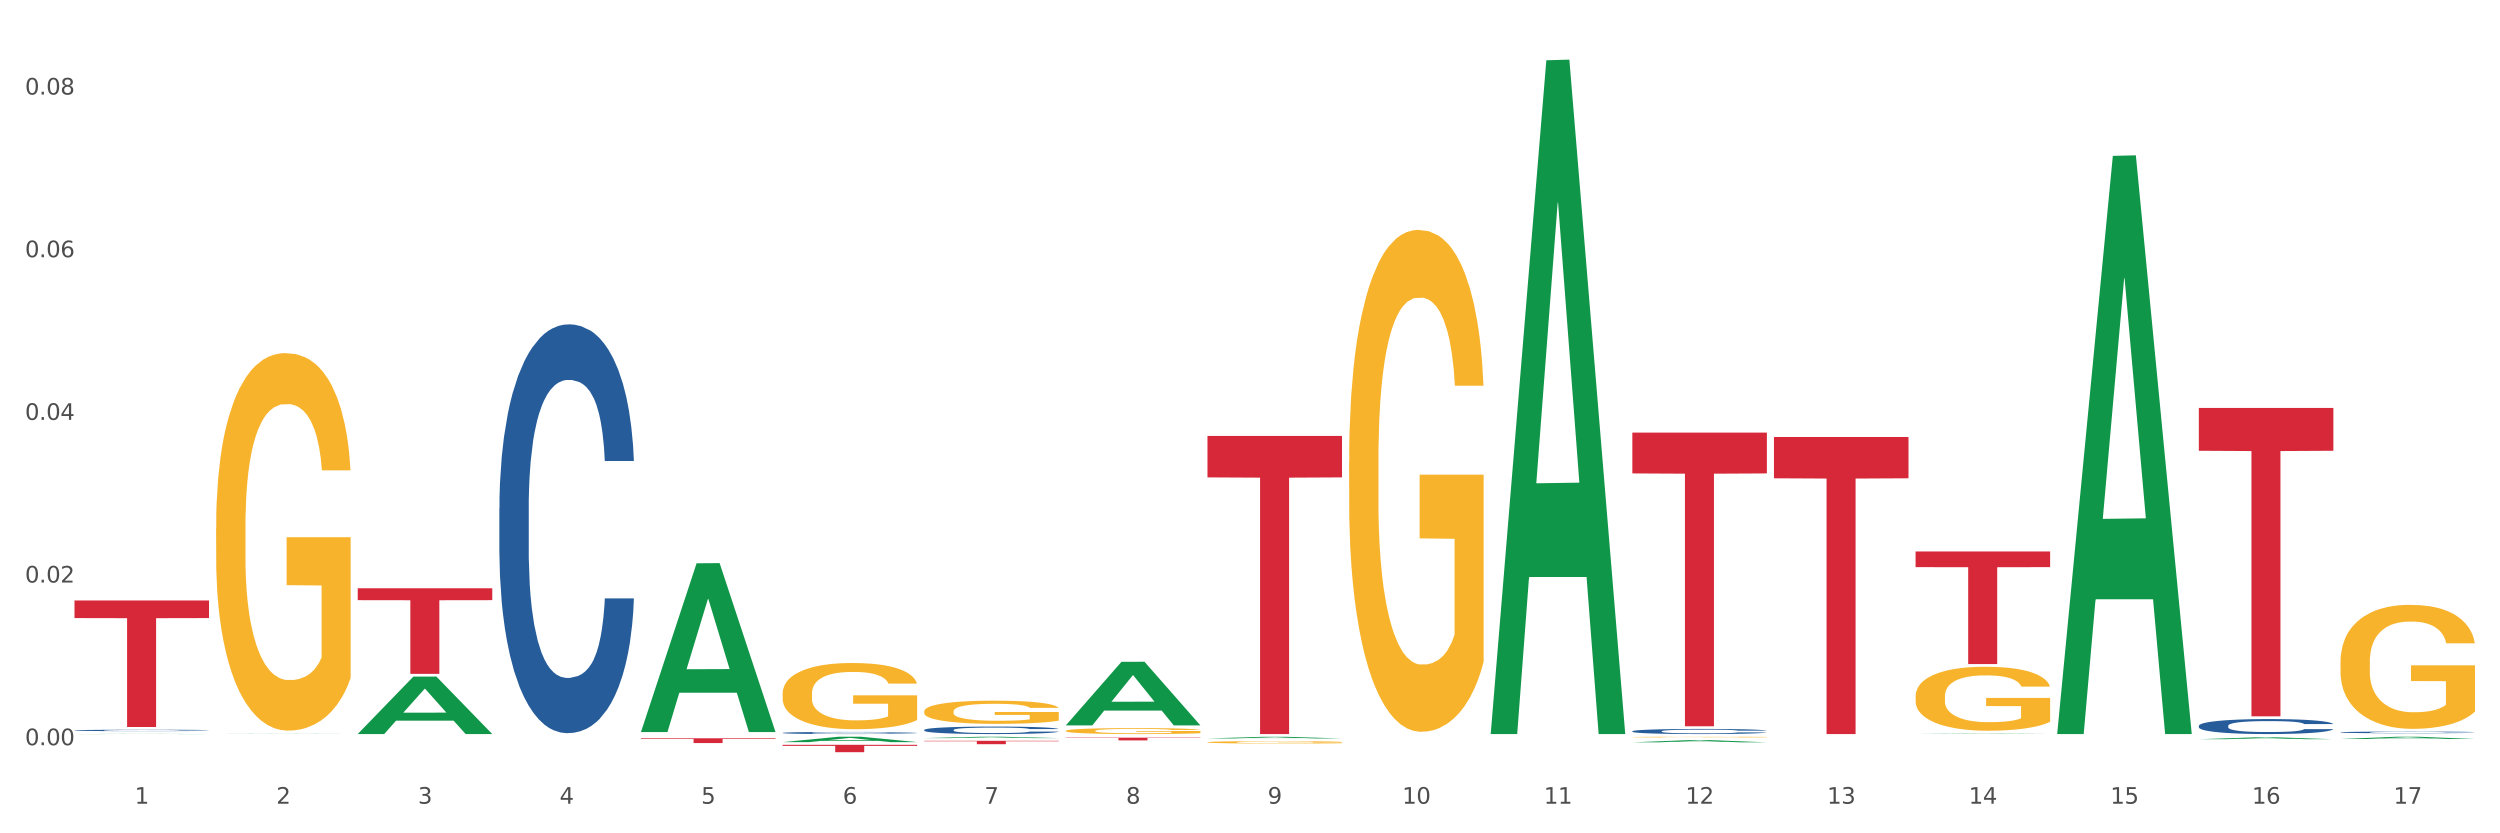
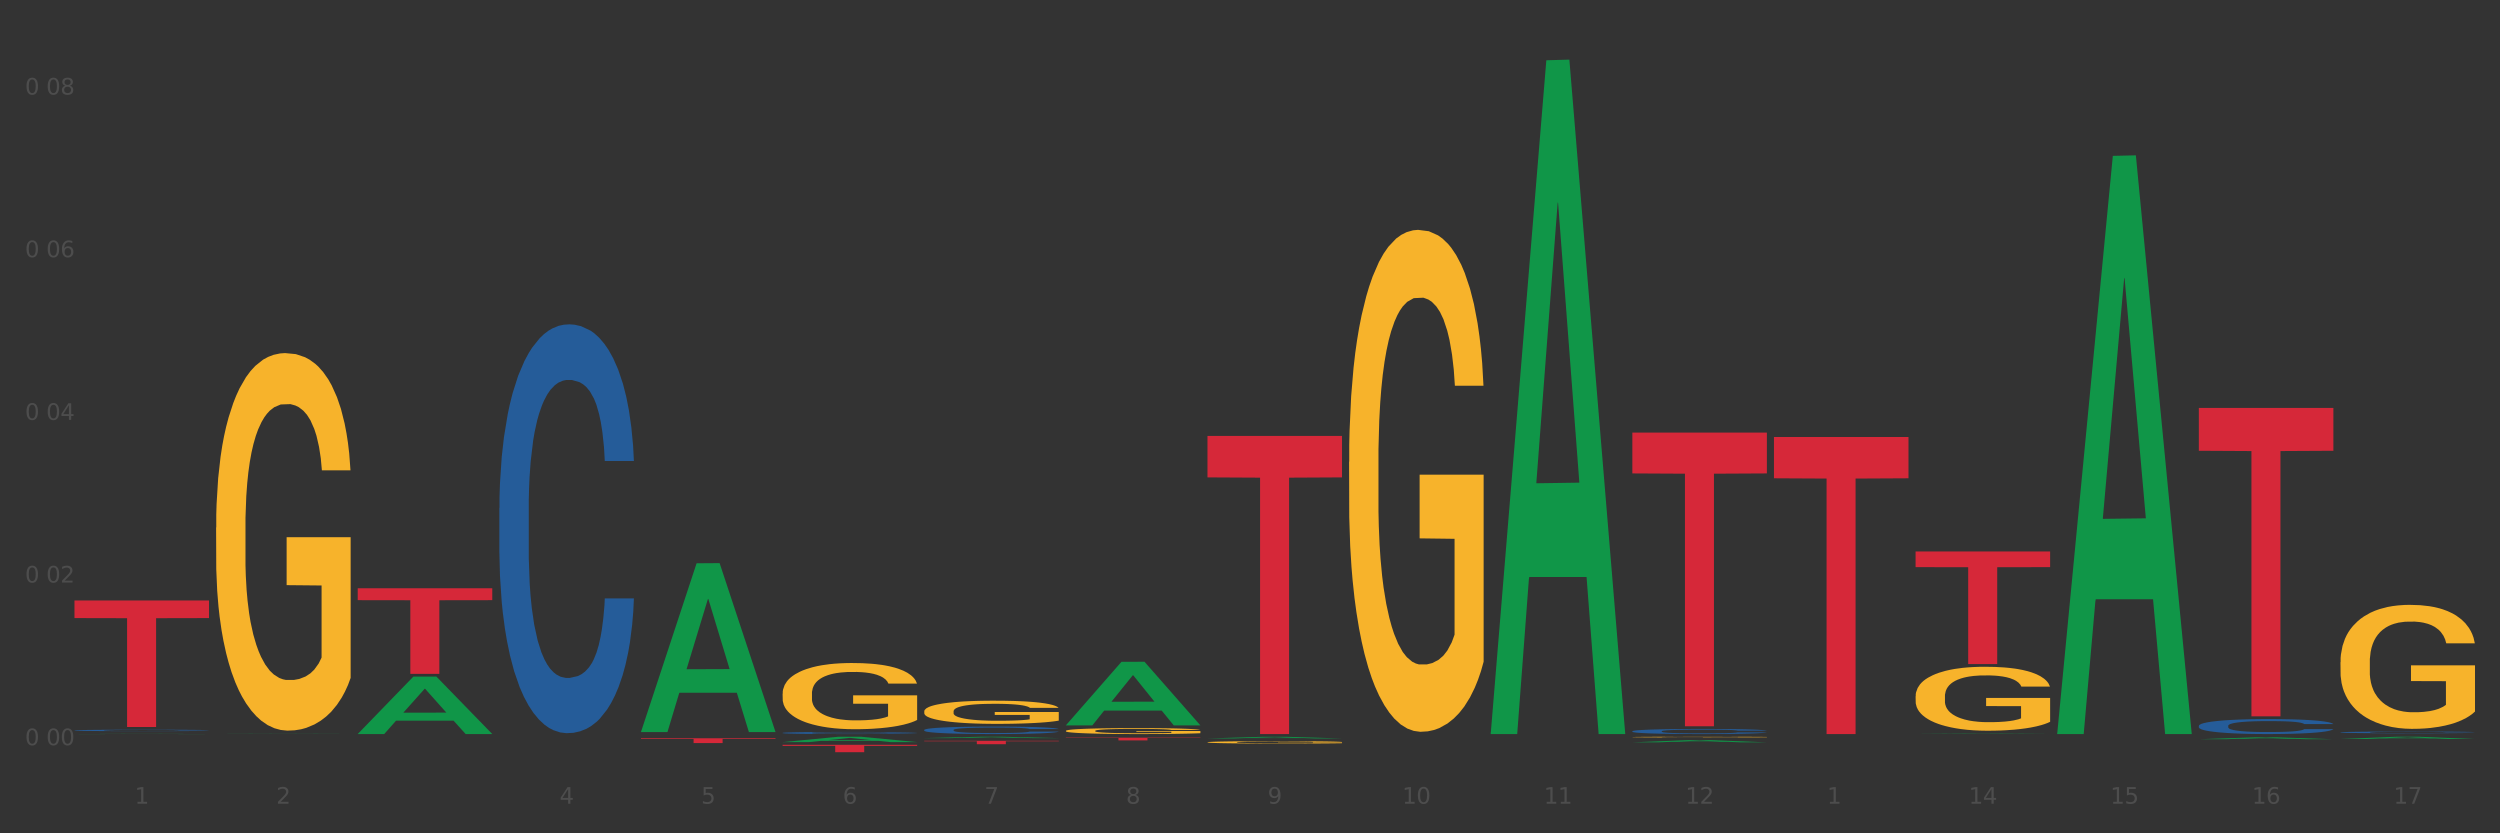
<svg xmlns="http://www.w3.org/2000/svg" xmlns:xlink="http://www.w3.org/1999/xlink" width="1080pt" height="360pt" viewBox="0 0 1080 360" version="1.1">
  <rect x="0" y="0" width="1080" height="360" fill="#333333" stroke="none" />
  <defs>
    <style type="text/css">*{stroke-linejoin: round; stroke-linecap: butt}</style>
  </defs>
  <g id="figure_1">
    <g id="patch_1">
-       <path d="M 0 360  L 1080 360  L 1080 0  L 0 0  z " style="fill: #ffffff; stroke: #ffffff; stroke-linejoin: miter" />
-     </g>
+       </g>
    <g id="axes_1">
      <g id="matplotlib.axis_1">
        <g id="xtick_1">
          <g id="text_1">
            <g style="fill: #4d4d4d" transform="translate(58.182 347.204) scale(0.096 -0.096)">
              <defs>
                <path id="DejaVuSans-31" d="M 794 531  L 1825 531  L 1825 4091  L 703 3866  L 703 4441  L 1819 4666  L 2450 4666  L 2450 531  L 3481 531  L 3481 0  L 794 0  L 794 531  z " transform="scale(0.016)" />
              </defs>
              <use xlink:href="#DejaVuSans-31" />
            </g>
          </g>
        </g>
        <g id="xtick_2">
          <g id="text_2">
            <g style="fill: #4d4d4d" transform="translate(119.364 347.204) scale(0.096 -0.096)">
              <defs>
                <path id="DejaVuSans-32" d="M 1228 531  L 3431 531  L 3431 0  L 469 0  L 469 531  Q 828 903 1448 1529  Q 2069 2156 2228 2338  Q 2531 2678 2651 2914  Q 2772 3150 2772 3378  Q 2772 3750 2511 3984  Q 2250 4219 1831 4219  Q 1534 4219 1204 4116  Q 875 4013 500 3803  L 500 4441  Q 881 4594 1212 4672  Q 1544 4750 1819 4750  Q 2544 4750 2975 4387  Q 3406 4025 3406 3419  Q 3406 3131 3298 2873  Q 3191 2616 2906 2266  Q 2828 2175 2409 1742  Q 1991 1309 1228 531  z " transform="scale(0.016)" />
              </defs>
              <use xlink:href="#DejaVuSans-32" />
            </g>
          </g>
        </g>
        <g id="xtick_3">
          <g id="text_3">
            <g style="fill: #4d4d4d" transform="translate(180.545 347.204) scale(0.096 -0.096)">
              <defs>
-                 <path id="DejaVuSans-33" d="M 2597 2516  Q 3050 2419 3304 2112  Q 3559 1806 3559 1356  Q 3559 666 3084 287  Q 2609 -91 1734 -91  Q 1441 -91 1130 -33  Q 819 25 488 141  L 488 750  Q 750 597 1062 519  Q 1375 441 1716 441  Q 2309 441 2620 675  Q 2931 909 2931 1356  Q 2931 1769 2642 2001  Q 2353 2234 1838 2234  L 1294 2234  L 1294 2753  L 1863 2753  Q 2328 2753 2575 2939  Q 2822 3125 2822 3475  Q 2822 3834 2567 4026  Q 2313 4219 1838 4219  Q 1578 4219 1281 4162  Q 984 4106 628 3988  L 628 4550  Q 988 4650 1302 4700  Q 1616 4750 1894 4750  Q 2613 4750 3031 4423  Q 3450 4097 3450 3541  Q 3450 3153 3228 2886  Q 3006 2619 2597 2516  z " transform="scale(0.016)" />
-               </defs>
+                 </defs>
              <use xlink:href="#DejaVuSans-33" />
            </g>
          </g>
        </g>
        <g id="xtick_4">
          <g id="text_4">
            <g style="fill: #4d4d4d" transform="translate(241.726 347.204) scale(0.096 -0.096)">
              <defs>
                <path id="DejaVuSans-34" d="M 2419 4116  L 825 1625  L 2419 1625  L 2419 4116  z M 2253 4666  L 3047 4666  L 3047 1625  L 3713 1625  L 3713 1100  L 3047 1100  L 3047 0  L 2419 0  L 2419 1100  L 313 1100  L 313 1709  L 2253 4666  z " transform="scale(0.016)" />
              </defs>
              <use xlink:href="#DejaVuSans-34" />
            </g>
          </g>
        </g>
        <g id="xtick_5">
          <g id="text_5">
            <g style="fill: #4d4d4d" transform="translate(302.908 347.204) scale(0.096 -0.096)">
              <defs>
                <path id="DejaVuSans-35" d="M 691 4666  L 3169 4666  L 3169 4134  L 1269 4134  L 1269 2991  Q 1406 3038 1543 3061  Q 1681 3084 1819 3084  Q 2600 3084 3056 2656  Q 3513 2228 3513 1497  Q 3513 744 3044 326  Q 2575 -91 1722 -91  Q 1428 -91 1123 -41  Q 819 9 494 109  L 494 744  Q 775 591 1075 516  Q 1375 441 1709 441  Q 2250 441 2565 725  Q 2881 1009 2881 1497  Q 2881 1984 2565 2268  Q 2250 2553 1709 2553  Q 1456 2553 1204 2497  Q 953 2441 691 2322  L 691 4666  z " transform="scale(0.016)" />
              </defs>
              <use xlink:href="#DejaVuSans-35" />
            </g>
          </g>
        </g>
        <g id="xtick_6">
          <g id="text_6">
            <g style="fill: #4d4d4d" transform="translate(364.089 347.204) scale(0.096 -0.096)">
              <defs>
                <path id="DejaVuSans-36" d="M 2113 2584  Q 1688 2584 1439 2293  Q 1191 2003 1191 1497  Q 1191 994 1439 701  Q 1688 409 2113 409  Q 2538 409 2786 701  Q 3034 994 3034 1497  Q 3034 2003 2786 2293  Q 2538 2584 2113 2584  z M 3366 4563  L 3366 3988  Q 3128 4100 2886 4159  Q 2644 4219 2406 4219  Q 1781 4219 1451 3797  Q 1122 3375 1075 2522  Q 1259 2794 1537 2939  Q 1816 3084 2150 3084  Q 2853 3084 3261 2657  Q 3669 2231 3669 1497  Q 3669 778 3244 343  Q 2819 -91 2113 -91  Q 1303 -91 875 529  Q 447 1150 447 2328  Q 447 3434 972 4092  Q 1497 4750 2381 4750  Q 2619 4750 2861 4703  Q 3103 4656 3366 4563  z " transform="scale(0.016)" />
              </defs>
              <use xlink:href="#DejaVuSans-36" />
            </g>
          </g>
        </g>
        <g id="xtick_7">
          <g id="text_7">
            <g style="fill: #4d4d4d" transform="translate(425.271 347.204) scale(0.096 -0.096)">
              <defs>
                <path id="DejaVuSans-37" d="M 525 4666  L 3525 4666  L 3525 4397  L 1831 0  L 1172 0  L 2766 4134  L 525 4134  L 525 4666  z " transform="scale(0.016)" />
              </defs>
              <use xlink:href="#DejaVuSans-37" />
            </g>
          </g>
        </g>
        <g id="xtick_8">
          <g id="text_8">
            <g style="fill: #4d4d4d" transform="translate(486.452 347.204) scale(0.096 -0.096)">
              <defs>
                <path id="DejaVuSans-38" d="M 2034 2216  Q 1584 2216 1326 1975  Q 1069 1734 1069 1313  Q 1069 891 1326 650  Q 1584 409 2034 409  Q 2484 409 2743 651  Q 3003 894 3003 1313  Q 3003 1734 2745 1975  Q 2488 2216 2034 2216  z M 1403 2484  Q 997 2584 770 2862  Q 544 3141 544 3541  Q 544 4100 942 4425  Q 1341 4750 2034 4750  Q 2731 4750 3128 4425  Q 3525 4100 3525 3541  Q 3525 3141 3298 2862  Q 3072 2584 2669 2484  Q 3125 2378 3379 2068  Q 3634 1759 3634 1313  Q 3634 634 3220 271  Q 2806 -91 2034 -91  Q 1263 -91 848 271  Q 434 634 434 1313  Q 434 1759 690 2068  Q 947 2378 1403 2484  z M 1172 3481  Q 1172 3119 1398 2916  Q 1625 2713 2034 2713  Q 2441 2713 2670 2916  Q 2900 3119 2900 3481  Q 2900 3844 2670 4047  Q 2441 4250 2034 4250  Q 1625 4250 1398 4047  Q 1172 3844 1172 3481  z " transform="scale(0.016)" />
              </defs>
              <use xlink:href="#DejaVuSans-38" />
            </g>
          </g>
        </g>
        <g id="xtick_9">
          <g id="text_9">
            <g style="fill: #4d4d4d" transform="translate(547.634 347.204) scale(0.096 -0.096)">
              <defs>
                <path id="DejaVuSans-39" d="M 703 97  L 703 672  Q 941 559 1184 500  Q 1428 441 1663 441  Q 2288 441 2617 861  Q 2947 1281 2994 2138  Q 2813 1869 2534 1725  Q 2256 1581 1919 1581  Q 1219 1581 811 2004  Q 403 2428 403 3163  Q 403 3881 828 4315  Q 1253 4750 1959 4750  Q 2769 4750 3195 4129  Q 3622 3509 3622 2328  Q 3622 1225 3098 567  Q 2575 -91 1691 -91  Q 1453 -91 1209 -44  Q 966 3 703 97  z M 1959 2075  Q 2384 2075 2632 2365  Q 2881 2656 2881 3163  Q 2881 3666 2632 3958  Q 2384 4250 1959 4250  Q 1534 4250 1286 3958  Q 1038 3666 1038 3163  Q 1038 2656 1286 2365  Q 1534 2075 1959 2075  z " transform="scale(0.016)" />
              </defs>
              <use xlink:href="#DejaVuSans-39" />
            </g>
          </g>
        </g>
        <g id="xtick_10">
          <g id="text_10">
            <g style="fill: #4d4d4d" transform="translate(605.761 347.204) scale(0.096 -0.096)">
              <defs>
                <path id="DejaVuSans-30" d="M 2034 4250  Q 1547 4250 1301 3770  Q 1056 3291 1056 2328  Q 1056 1369 1301 889  Q 1547 409 2034 409  Q 2525 409 2770 889  Q 3016 1369 3016 2328  Q 3016 3291 2770 3770  Q 2525 4250 2034 4250  z M 2034 4750  Q 2819 4750 3233 4129  Q 3647 3509 3647 2328  Q 3647 1150 3233 529  Q 2819 -91 2034 -91  Q 1250 -91 836 529  Q 422 1150 422 2328  Q 422 3509 836 4129  Q 1250 4750 2034 4750  z " transform="scale(0.016)" />
              </defs>
              <use xlink:href="#DejaVuSans-31" />
              <use xlink:href="#DejaVuSans-30" transform="translate(63.623 0)" />
            </g>
          </g>
        </g>
        <g id="xtick_11">
          <g id="text_11">
            <g style="fill: #4d4d4d" transform="translate(666.942 347.204) scale(0.096 -0.096)">
              <use xlink:href="#DejaVuSans-31" />
              <use xlink:href="#DejaVuSans-31" transform="translate(63.623 0)" />
            </g>
          </g>
        </g>
        <g id="xtick_12">
          <g id="text_12">
            <g style="fill: #4d4d4d" transform="translate(728.124 347.204) scale(0.096 -0.096)">
              <use xlink:href="#DejaVuSans-31" />
              <use xlink:href="#DejaVuSans-32" transform="translate(63.623 0)" />
            </g>
          </g>
        </g>
        <g id="xtick_13">
          <g id="text_13">
            <g style="fill: #4d4d4d" transform="translate(789.305 347.204) scale(0.096 -0.096)">
              <use xlink:href="#DejaVuSans-31" />
              <use xlink:href="#DejaVuSans-33" transform="translate(63.623 0)" />
            </g>
          </g>
        </g>
        <g id="xtick_14">
          <g id="text_14">
            <g style="fill: #4d4d4d" transform="translate(850.487 347.204) scale(0.096 -0.096)">
              <use xlink:href="#DejaVuSans-31" />
              <use xlink:href="#DejaVuSans-34" transform="translate(63.623 0)" />
            </g>
          </g>
        </g>
        <g id="xtick_15">
          <g id="text_15">
            <g style="fill: #4d4d4d" transform="translate(911.668 347.204) scale(0.096 -0.096)">
              <use xlink:href="#DejaVuSans-31" />
              <use xlink:href="#DejaVuSans-35" transform="translate(63.623 0)" />
            </g>
          </g>
        </g>
        <g id="xtick_16">
          <g id="text_16">
            <g style="fill: #4d4d4d" transform="translate(972.849 347.204) scale(0.096 -0.096)">
              <use xlink:href="#DejaVuSans-31" />
              <use xlink:href="#DejaVuSans-36" transform="translate(63.623 0)" />
            </g>
          </g>
        </g>
        <g id="xtick_17">
          <g id="text_17">
            <g style="fill: #4d4d4d" transform="translate(1034.031 347.204) scale(0.096 -0.096)">
              <use xlink:href="#DejaVuSans-31" />
              <use xlink:href="#DejaVuSans-37" transform="translate(63.623 0)" />
            </g>
          </g>
        </g>
        <g id="xtick_18" />
        <g id="xtick_19" />
        <g id="xtick_20" />
        <g id="xtick_21" />
        <g id="xtick_22" />
        <g id="xtick_23" />
        <g id="xtick_24" />
        <g id="xtick_25" />
        <g id="xtick_26" />
        <g id="xtick_27" />
        <g id="xtick_28" />
        <g id="xtick_29" />
        <g id="xtick_30" />
        <g id="xtick_31" />
        <g id="xtick_32" />
        <g id="xtick_33" />
      </g>
      <g id="matplotlib.axis_2">
        <g id="ytick_1">
          <g id="text_18">
            <g style="fill: #4d4d4d" transform="translate(10.8 321.927) scale(0.096 -0.096)">
              <defs>
-                 <path id="DejaVuSans-2e" d="M 684 794  L 1344 794  L 1344 0  L 684 0  L 684 794  z " transform="scale(0.016)" />
-               </defs>
+                 </defs>
              <use xlink:href="#DejaVuSans-30" />
              <use xlink:href="#DejaVuSans-2e" transform="translate(63.623 0)" />
              <use xlink:href="#DejaVuSans-30" transform="translate(95.41 0)" />
              <use xlink:href="#DejaVuSans-30" transform="translate(159.033 0)" />
            </g>
          </g>
        </g>
        <g id="ytick_2">
          <g id="text_19">
            <g style="fill: #4d4d4d" transform="translate(10.8 251.657) scale(0.096 -0.096)">
              <use xlink:href="#DejaVuSans-30" />
              <use xlink:href="#DejaVuSans-2e" transform="translate(63.623 0)" />
              <use xlink:href="#DejaVuSans-30" transform="translate(95.41 0)" />
              <use xlink:href="#DejaVuSans-32" transform="translate(159.033 0)" />
            </g>
          </g>
        </g>
        <g id="ytick_3">
          <g id="text_20">
            <g style="fill: #4d4d4d" transform="translate(10.8 181.388) scale(0.096 -0.096)">
              <use xlink:href="#DejaVuSans-30" />
              <use xlink:href="#DejaVuSans-2e" transform="translate(63.623 0)" />
              <use xlink:href="#DejaVuSans-30" transform="translate(95.41 0)" />
              <use xlink:href="#DejaVuSans-34" transform="translate(159.033 0)" />
            </g>
          </g>
        </g>
        <g id="ytick_4">
          <g id="text_21">
            <g style="fill: #4d4d4d" transform="translate(10.8 111.119) scale(0.096 -0.096)">
              <use xlink:href="#DejaVuSans-30" />
              <use xlink:href="#DejaVuSans-2e" transform="translate(63.623 0)" />
              <use xlink:href="#DejaVuSans-30" transform="translate(95.41 0)" />
              <use xlink:href="#DejaVuSans-36" transform="translate(159.033 0)" />
            </g>
          </g>
        </g>
        <g id="ytick_5">
          <g id="text_22">
            <g style="fill: #4d4d4d" transform="translate(10.8 40.85) scale(0.096 -0.096)">
              <use xlink:href="#DejaVuSans-30" />
              <use xlink:href="#DejaVuSans-2e" transform="translate(63.623 0)" />
              <use xlink:href="#DejaVuSans-30" transform="translate(95.41 0)" />
              <use xlink:href="#DejaVuSans-38" transform="translate(159.033 0)" />
            </g>
          </g>
        </g>
        <g id="ytick_6" />
        <g id="ytick_7" />
        <g id="ytick_8" />
        <g id="ytick_9" />
      </g>
      <g id="PolyCollection_1">
        <path d="M 32.175 317.109  L 32.235 317.109  L 56.203 317.032  L 66.15 317.032  L 90.297 317.109  L 78.793 317.109  L 73.58 317.091  L 48.833 317.091  L 48.653 317.092  L 43.62 317.109  L 32.175 317.109  L 32.175 317.109  L 51.949 317.081  L 70.464 317.081  L 61.296 317.049  L 61.176 317.048  L 61.056 317.049  L 51.889 317.081  L 51.949 317.081  L 32.175 317.109  z " clip-path="url(#p23cb9fbdf1)" style="fill: #109648" />
        <path d="M 766.352 188.786  L 824.474 188.786  L 824.474 206.619  L 801.611 206.739  L 801.611 317.109  L 789.078 317.109  L 789.078 206.739  L 766.352 206.619  L 766.352 188.907  L 766.352 188.786  z " clip-path="url(#p23cb9fbdf1)" style="fill: #d62839" />
        <path d="M 215.719 219.471  L 215.788 219.31  L 215.788 214.793  L 215.994 208.664  L 216.75 197.373  L 217.712 188.825  L 219.36 178.824  L 220.254 174.631  L 221.422 169.953  L 223.826 162.372  L 226.574 155.92  L 228.498 152.372  L 229.941 150.113  L 233.17 146.081  L 235.025 144.307  L 236.948 142.855  L 238.597 141.887  L 241.345 140.758  L 243.544 140.274  L 246.086 140.113  L 248.216 140.274  L 251.032 140.92  L 255.155 142.855  L 256.735 143.984  L 258.864 145.92  L 261.063 148.5  L 262.849 151.081  L 264.91 154.791  L 267.04 159.63  L 269.101 165.759  L 270.544 171.405  L 271.712 177.373  L 272.742 184.631  L 273.498 192.534  L 273.842 199.148  L 261.269 199.148  L 260.926 193.18  L 260.238 186.728  L 259.551 182.373  L 258.796 178.824  L 257.628 174.792  L 256.597 172.211  L 254.88 169.146  L 253.3 167.211  L 251.994 166.082  L 250.414 165.114  L 247.048 164.146  L 244.643 164.146  L 243.132 164.469  L 241.277 165.275  L 239.696 166.404  L 237.841 168.34  L 236.399 170.437  L 234.956 173.179  L 234.132 175.114  L 232.895 178.663  L 232.07 181.566  L 230.971 186.567  L 230.353 190.115  L 229.254 199.309  L 228.773 206.083  L 228.567 210.761  L 228.429 215.923  L 228.429 241.085  L 228.841 252.376  L 229.185 257.214  L 229.735 262.699  L 230.765 269.796  L 232.277 276.731  L 233.857 281.732  L 235.162 284.796  L 236.399 287.054  L 237.635 288.829  L 239.147 290.442  L 240.383 291.409  L 242.238 292.377  L 244.437 292.861  L 246.154 292.861  L 249.658 292.055  L 251.238 291.248  L 252.75 290.119  L 254.399 288.345  L 255.704 286.409  L 256.46 284.957  L 257.696 281.893  L 258.658 278.667  L 259.483 274.957  L 260.032 271.731  L 260.651 266.892  L 261.132 261.408  L 261.269 258.505  L 273.842 258.505  L 273.567 264.312  L 273.086 269.957  L 272.124 277.538  L 271.368 281.893  L 270.2 287.216  L 268.964 291.732  L 267.246 296.732  L 265.666 300.442  L 264.017 303.668  L 262.231 306.571  L 259.002 310.604  L 257.834 311.733  L 255.361 313.668  L 253.437 314.797  L 250.62 315.926  L 247.735 316.572  L 244.712 316.733  L 242.032 316.41  L 239.078 315.443  L 237.223 314.475  L 235.162 313.023  L 232.757 310.765  L 230.49 308.023  L 228.361 304.797  L 226.368 301.087  L 224.513 296.893  L 222.109 289.958  L 220.322 283.183  L 219.017 276.893  L 218.124 271.57  L 217.231 264.795  L 216.75 260.118  L 215.994 248.827  L 215.719 238.343  L 215.719 219.471  z " clip-path="url(#p23cb9fbdf1)" style="fill: #255c99" />
        <path d="M 521.626 188.333  L 579.749 188.333  L 579.749 206.229  L 556.885 206.35  L 556.885 317.109  L 544.352 317.109  L 544.352 206.35  L 521.626 206.229  L 521.626 188.454  L 521.626 188.333  z " clip-path="url(#p23cb9fbdf1)" style="fill: #d62839" />
        <path d="M 460.445 318.661  L 518.567 318.661  L 518.567 318.828  L 495.704 318.829  L 495.704 319.866  L 483.17 319.866  L 483.17 318.829  L 460.445 318.828  L 460.445 318.662  L 460.445 318.661  z " clip-path="url(#p23cb9fbdf1)" style="fill: #d62839" />
        <path d="M 399.263 320.033  L 457.386 320.033  L 457.386 320.236  L 434.523 320.237  L 434.523 321.495  L 421.989 321.495  L 421.989 320.237  L 399.263 320.236  L 399.263 320.034  L 399.263 320.033  z " clip-path="url(#p23cb9fbdf1)" style="fill: #d62839" />
        <path d="M 338.082 321.764  L 396.204 321.764  L 396.204 322.206  L 373.341 322.209  L 373.341 324.95  L 360.808 324.95  L 360.808 322.209  L 338.082 322.206  L 338.082 321.767  L 338.082 321.764  z " clip-path="url(#p23cb9fbdf1)" style="fill: #d62839" />
        <path d="M 276.901 318.934  L 335.023 318.934  L 335.023 319.22  L 312.16 319.222  L 312.16 320.991  L 299.626 320.991  L 299.626 319.222  L 276.901 319.22  L 276.901 318.936  L 276.901 318.934  z " clip-path="url(#p23cb9fbdf1)" style="fill: #d62839" />
        <path d="M 154.538 254.131  L 212.66 254.131  L 212.66 259.269  L 189.797 259.304  L 189.797 291.104  L 177.263 291.104  L 177.263 259.304  L 154.538 259.269  L 154.538 254.166  L 154.538 254.131  z " clip-path="url(#p23cb9fbdf1)" style="fill: #d62839" />
        <path d="M 32.175 259.413  L 90.297 259.413  L 90.297 267.008  L 67.434 267.059  L 67.434 314.068  L 54.901 314.068  L 54.901 267.059  L 32.175 267.008  L 32.175 259.464  L 32.175 259.413  z " clip-path="url(#p23cb9fbdf1)" style="fill: #d62839" />
        <path d="M 1011.078 286.05  L 1011.146 286.001  L 1011.146 284.24  L 1011.284 282.723  L 1011.97 279.054  L 1012.999 276.021  L 1013.754 274.407  L 1014.509 273.086  L 1015.401 271.765  L 1016.499 270.395  L 1018.489 268.389  L 1019.724 267.362  L 1021.234 266.286  L 1023.978 264.72  L 1025.969 263.839  L 1028.027 263.106  L 1031.39 262.225  L 1033.585 261.834  L 1035.919 261.54  L 1038.732 261.344  L 1040.859 261.296  L 1045.526 261.442  L 1049.506 261.883  L 1051.427 262.225  L 1053.897 262.812  L 1055.201 263.203  L 1057.328 263.986  L 1059.524 265.014  L 1061.034 265.894  L 1063.299 267.558  L 1065.014 269.221  L 1066.592 271.276  L 1067.416 272.694  L 1068.033 274.015  L 1068.582 275.532  L 1069.131 277.929  L 1056.78 277.929  L 1056.299 276.217  L 1055.544 274.602  L 1054.446 273.037  L 1053.486 272.058  L 1051.839 270.835  L 1050.329 270.053  L 1048.751 269.466  L 1046.829 268.976  L 1045.32 268.732  L 1043.192 268.536  L 1039.007 268.585  L 1036.193 268.976  L 1034.272 269.466  L 1033.037 269.906  L 1031.939 270.395  L 1030.703 271.08  L 1029.262 272.107  L 1028.233 273.037  L 1027.204 274.211  L 1026.38 275.385  L 1025.625 276.755  L 1025.008 278.223  L 1024.527 279.739  L 1024.116 281.598  L 1023.773 284.68  L 1023.773 291.383  L 1023.91 292.899  L 1024.253 294.905  L 1024.665 296.422  L 1025.351 298.232  L 1025.969 299.455  L 1027.135 301.216  L 1028.439 302.684  L 1029.468 303.613  L 1030.498 304.396  L 1032.282 305.472  L 1034.272 306.353  L 1035.987 306.891  L 1038.32 307.38  L 1039.899 307.576  L 1041.271 307.674  L 1044.634 307.674  L 1047.035 307.527  L 1049.712 307.185  L 1051.77 306.744  L 1053.486 306.206  L 1055.407 305.326  L 1056.642 304.494  L 1056.642 294.269  L 1041.546 294.22  L 1041.546 287.42  L 1069.2 287.42  L 1069.2 307.38  L 1068.033 308.408  L 1066.73 309.337  L 1065.357 310.169  L 1063.299 311.196  L 1060.828 312.175  L 1058.632 312.86  L 1056.299 313.447  L 1053.554 313.985  L 1049.986 314.474  L 1047.79 314.67  L 1045.045 314.816  L 1041.82 314.865  L 1039.007 314.767  L 1036.262 314.523  L 1033.38 314.083  L 1030.566 313.447  L 1028.439 312.811  L 1026.312 312.028  L 1024.047 311  L 1022.263 310.022  L 1020.891 309.141  L 1019.381 308.016  L 1017.734 306.549  L 1016.499 305.228  L 1015.401 303.858  L 1014.234 302.097  L 1013.411 300.58  L 1012.587 298.672  L 1012.107 297.253  L 1011.558 295.052  L 1011.146 291.97  L 1011.078 286.05  z " clip-path="url(#p23cb9fbdf1)" style="fill: #f7b32b" />
        <path d="M 827.533 300.812  L 827.602 300.787  L 827.602 299.878  L 827.739 299.096  L 828.425 297.203  L 829.455 295.638  L 830.21 294.806  L 830.964 294.124  L 831.857 293.443  L 832.954 292.736  L 834.945 291.701  L 836.18 291.171  L 837.689 290.616  L 840.434 289.809  L 842.424 289.354  L 844.483 288.976  L 847.845 288.522  L 850.041 288.32  L 852.374 288.168  L 855.188 288.067  L 857.315 288.042  L 861.981 288.118  L 865.961 288.345  L 867.883 288.522  L 870.353 288.824  L 871.657 289.026  L 873.784 289.43  L 875.98 289.96  L 877.49 290.414  L 879.754 291.272  L 881.47 292.13  L 883.048 293.19  L 883.872 293.922  L 884.489 294.604  L 885.038 295.386  L 885.587 296.623  L 873.235 296.623  L 872.755 295.739  L 872 294.907  L 870.902 294.099  L 869.941 293.594  L 868.295 292.963  L 866.785 292.56  L 865.207 292.257  L 863.285 292.004  L 861.775 291.878  L 859.648 291.777  L 855.462 291.802  L 852.649 292.004  L 850.727 292.257  L 849.492 292.484  L 848.394 292.736  L 847.159 293.09  L 845.718 293.619  L 844.689 294.099  L 843.659 294.705  L 842.836 295.31  L 842.081 296.017  L 841.464 296.774  L 840.983 297.557  L 840.571 298.516  L 840.228 300.106  L 840.228 303.563  L 840.366 304.345  L 840.709 305.38  L 841.12 306.163  L 841.807 307.096  L 842.424 307.727  L 843.591 308.636  L 844.895 309.393  L 845.924 309.872  L 846.953 310.276  L 848.737 310.831  L 850.727 311.286  L 852.443 311.563  L 854.776 311.816  L 856.354 311.917  L 857.727 311.967  L 861.089 311.967  L 863.491 311.891  L 866.167 311.715  L 868.226 311.488  L 869.941 311.21  L 871.863 310.756  L 873.098 310.327  L 873.098 305.052  L 858.001 305.027  L 858.001 301.519  L 885.656 301.519  L 885.656 311.816  L 884.489 312.346  L 883.185 312.825  L 881.813 313.254  L 879.754 313.784  L 877.284 314.289  L 875.088 314.642  L 872.755 314.945  L 870.01 315.223  L 866.442 315.475  L 864.246 315.576  L 861.501 315.652  L 858.276 315.677  L 855.462 315.627  L 852.717 315.5  L 849.835 315.273  L 847.022 314.945  L 844.895 314.617  L 842.767 314.213  L 840.503 313.683  L 838.719 313.179  L 837.346 312.724  L 835.837 312.144  L 834.19 311.387  L 832.954 310.705  L 831.857 309.999  L 830.69 309.09  L 829.867 308.308  L 829.043 307.323  L 828.563 306.592  L 828.014 305.456  L 827.602 303.866  L 827.533 300.812  z " clip-path="url(#p23cb9fbdf1)" style="fill: #f7b32b" />
        <path d="M 705.171 318.414  L 705.239 318.414  L 705.239 318.404  L 705.376 318.396  L 706.063 318.376  L 707.092 318.36  L 707.847 318.351  L 708.602 318.344  L 709.494 318.336  L 710.592 318.329  L 712.582 318.318  L 713.817 318.312  L 715.327 318.307  L 718.071 318.298  L 720.061 318.293  L 722.12 318.289  L 725.483 318.285  L 727.678 318.282  L 730.012 318.281  L 732.825 318.28  L 734.952 318.279  L 739.619 318.28  L 743.599 318.283  L 745.52 318.285  L 747.99 318.288  L 749.294 318.29  L 751.421 318.294  L 753.617 318.3  L 755.127 318.304  L 757.391 318.314  L 759.107 318.323  L 760.685 318.334  L 761.509 318.341  L 762.126 318.349  L 762.675 318.357  L 763.224 318.37  L 750.872 318.37  L 750.392 318.361  L 749.637 318.352  L 748.539 318.343  L 747.579 318.338  L 745.932 318.331  L 744.422 318.327  L 742.844 318.324  L 740.922 318.321  L 739.413 318.32  L 737.285 318.319  L 733.099 318.319  L 730.286 318.321  L 728.365 318.324  L 727.129 318.326  L 726.031 318.329  L 724.796 318.333  L 723.355 318.338  L 722.326 318.343  L 721.297 318.35  L 720.473 318.356  L 719.718 318.364  L 719.101 318.372  L 718.62 318.38  L 718.209 318.39  L 717.866 318.407  L 717.866 318.443  L 718.003 318.451  L 718.346 318.462  L 718.758 318.47  L 719.444 318.48  L 720.061 318.487  L 721.228 318.497  L 722.532 318.505  L 723.561 318.51  L 724.59 318.514  L 726.375 318.52  L 728.365 318.524  L 730.08 318.527  L 732.413 318.53  L 733.992 318.531  L 735.364 318.532  L 738.726 318.532  L 741.128 318.531  L 743.804 318.529  L 745.863 318.527  L 747.579 318.524  L 749.5 318.519  L 750.735 318.514  L 750.735 318.459  L 735.638 318.459  L 735.638 318.422  L 763.293 318.422  L 763.293 318.53  L 762.126 318.536  L 760.823 318.541  L 759.45 318.545  L 757.391 318.551  L 754.921 318.556  L 752.725 318.56  L 750.392 318.563  L 747.647 318.566  L 744.079 318.569  L 741.883 318.57  L 739.138 318.571  L 735.913 318.571  L 733.099 318.57  L 730.355 318.569  L 727.473 318.567  L 724.659 318.563  L 722.532 318.56  L 720.405 318.555  L 718.14 318.55  L 716.356 318.544  L 714.983 318.54  L 713.474 318.534  L 711.827 318.526  L 710.592 318.518  L 709.494 318.511  L 708.327 318.501  L 707.504 318.493  L 706.68 318.483  L 706.2 318.475  L 705.651 318.463  L 705.239 318.446  L 705.171 318.414  z " clip-path="url(#p23cb9fbdf1)" style="fill: #f7b32b" />
        <path d="M 582.808 199.501  L 582.876 199.303  L 582.876 192.174  L 583.014 186.035  L 583.7 171.183  L 584.729 158.905  L 585.484 152.37  L 586.239 147.023  L 587.131 141.676  L 588.229 136.131  L 590.219 128.012  L 591.454 123.853  L 592.964 119.497  L 595.709 113.16  L 597.699 109.595  L 599.757 106.625  L 603.12 103.06  L 605.316 101.476  L 607.649 100.288  L 610.462 99.495  L 612.589 99.297  L 617.256 99.892  L 621.236 101.674  L 623.157 103.06  L 625.628 105.436  L 626.931 107.021  L 629.059 110.189  L 631.254 114.348  L 632.764 117.912  L 635.029 124.645  L 636.744 131.378  L 638.322 139.696  L 639.146 145.439  L 639.764 150.785  L 640.312 156.924  L 640.861 166.628  L 628.51 166.628  L 628.029 159.697  L 627.274 153.162  L 626.176 146.825  L 625.216 142.864  L 623.569 137.913  L 622.059 134.745  L 620.481 132.369  L 618.56 130.388  L 617.05 129.398  L 614.923 128.606  L 610.737 128.804  L 607.923 130.388  L 606.002 132.369  L 604.767 134.151  L 603.669 136.131  L 602.433 138.904  L 600.992 143.062  L 599.963 146.825  L 598.934 151.578  L 598.11 156.33  L 597.355 161.875  L 596.738 167.816  L 596.258 173.955  L 595.846 181.48  L 595.503 193.956  L 595.503 221.086  L 595.64 227.225  L 595.983 235.345  L 596.395 241.484  L 597.081 248.811  L 597.699 253.762  L 598.865 260.891  L 600.169 266.832  L 601.198 270.594  L 602.228 273.763  L 604.012 278.119  L 606.002 281.684  L 607.717 283.862  L 610.05 285.843  L 611.629 286.635  L 613.001 287.031  L 616.364 287.031  L 618.765 286.437  L 621.442 285.05  L 623.5 283.268  L 625.216 281.09  L 627.137 277.525  L 628.372 274.159  L 628.372 232.77  L 613.276 232.572  L 613.276 205.046  L 640.93 205.046  L 640.93 285.843  L 639.764 290.001  L 638.46 293.764  L 637.087 297.13  L 635.029 301.289  L 632.558 305.25  L 630.362 308.022  L 628.029 310.398  L 625.284 312.577  L 621.716 314.557  L 619.52 315.349  L 616.775 315.943  L 613.55 316.141  L 610.737 315.745  L 607.992 314.755  L 605.11 312.973  L 602.296 310.398  L 600.169 307.824  L 598.042 304.655  L 595.777 300.497  L 593.993 296.536  L 592.621 292.972  L 591.111 288.417  L 589.464 282.476  L 588.229 277.129  L 587.131 271.584  L 585.964 264.455  L 585.141 258.316  L 584.317 250.593  L 583.837 244.85  L 583.288 235.939  L 582.876 223.463  L 582.808 199.501  z " clip-path="url(#p23cb9fbdf1)" style="fill: #f7b32b" />
        <path d="M 521.626 320.657  L 521.695 320.657  L 521.695 320.623  L 521.832 320.594  L 522.518 320.523  L 523.548 320.465  L 524.303 320.434  L 525.057 320.409  L 525.949 320.384  L 527.047 320.358  L 529.037 320.319  L 530.273 320.299  L 531.782 320.279  L 534.527 320.249  L 536.517 320.232  L 538.576 320.218  L 541.938 320.201  L 544.134 320.194  L 546.467 320.188  L 549.281 320.184  L 551.408 320.183  L 556.074 320.186  L 560.054 320.195  L 561.976 320.201  L 564.446 320.212  L 565.75 320.22  L 567.877 320.235  L 570.073 320.255  L 571.583 320.271  L 573.847 320.303  L 575.563 320.335  L 577.141 320.374  L 577.965 320.402  L 578.582 320.427  L 579.131 320.456  L 579.68 320.502  L 567.328 320.502  L 566.848 320.469  L 566.093 320.438  L 564.995 320.408  L 564.034 320.389  L 562.387 320.366  L 560.878 320.351  L 559.299 320.34  L 557.378 320.33  L 555.868 320.326  L 553.741 320.322  L 549.555 320.323  L 546.742 320.33  L 544.82 320.34  L 543.585 320.348  L 542.487 320.358  L 541.252 320.371  L 539.811 320.39  L 538.782 320.408  L 537.752 320.431  L 536.929 320.453  L 536.174 320.479  L 535.556 320.508  L 535.076 320.537  L 534.664 320.572  L 534.321 320.631  L 534.321 320.76  L 534.459 320.789  L 534.802 320.827  L 535.213 320.856  L 535.9 320.891  L 536.517 320.914  L 537.684 320.948  L 538.988 320.976  L 540.017 320.994  L 541.046 321.009  L 542.83 321.029  L 544.82 321.046  L 546.536 321.057  L 548.869 321.066  L 550.447 321.07  L 551.82 321.072  L 555.182 321.072  L 557.584 321.069  L 560.26 321.062  L 562.319 321.054  L 564.034 321.044  L 565.956 321.027  L 567.191 321.011  L 567.191 320.815  L 552.094 320.814  L 552.094 320.684  L 579.749 320.684  L 579.749 321.066  L 578.582 321.086  L 577.278 321.103  L 575.906 321.119  L 573.847 321.139  L 571.377 321.158  L 569.181 321.171  L 566.848 321.182  L 564.103 321.193  L 560.535 321.202  L 558.339 321.206  L 555.594 321.208  L 552.369 321.209  L 549.555 321.208  L 546.81 321.203  L 543.928 321.194  L 541.115 321.182  L 538.988 321.17  L 536.86 321.155  L 534.596 321.135  L 532.812 321.117  L 531.439 321.1  L 529.93 321.078  L 528.283 321.05  L 527.047 321.025  L 525.949 320.999  L 524.783 320.965  L 523.959 320.936  L 523.136 320.899  L 522.656 320.872  L 522.107 320.83  L 521.695 320.771  L 521.626 320.657  z " clip-path="url(#p23cb9fbdf1)" style="fill: #f7b32b" />
        <path d="M 460.445 315.728  L 460.514 315.726  L 460.514 315.641  L 460.651 315.568  L 461.337 315.393  L 462.366 315.247  L 463.121 315.17  L 463.876 315.106  L 464.768 315.043  L 465.866 314.977  L 467.856 314.881  L 469.091 314.832  L 470.601 314.78  L 473.346 314.705  L 475.336 314.663  L 477.394 314.628  L 480.757 314.586  L 482.953 314.567  L 485.286 314.553  L 488.099 314.544  L 490.227 314.541  L 494.893 314.548  L 498.873 314.569  L 500.794 314.586  L 503.265 314.614  L 504.568 314.633  L 506.696 314.67  L 508.892 314.719  L 510.401 314.762  L 512.666 314.841  L 514.381 314.921  L 515.96 315.02  L 516.783 315.088  L 517.401 315.151  L 517.95 315.224  L 518.499 315.339  L 506.147 315.339  L 505.666 315.257  L 504.912 315.179  L 503.814 315.104  L 502.853 315.057  L 501.206 314.999  L 499.696 314.961  L 498.118 314.933  L 496.197 314.909  L 494.687 314.898  L 492.56 314.888  L 488.374 314.891  L 485.56 314.909  L 483.639 314.933  L 482.404 314.954  L 481.306 314.977  L 480.071 315.01  L 478.63 315.06  L 477.6 315.104  L 476.571 315.16  L 475.747 315.217  L 474.993 315.282  L 474.375 315.353  L 473.895 315.425  L 473.483 315.515  L 473.14 315.662  L 473.14 315.984  L 473.277 316.056  L 473.62 316.152  L 474.032 316.225  L 474.718 316.312  L 475.336 316.371  L 476.502 316.455  L 477.806 316.525  L 478.835 316.57  L 479.865 316.607  L 481.649 316.659  L 483.639 316.701  L 485.354 316.727  L 487.688 316.751  L 489.266 316.76  L 490.638 316.765  L 494.001 316.765  L 496.403 316.758  L 499.079 316.741  L 501.137 316.72  L 502.853 316.694  L 504.774 316.652  L 506.01 316.612  L 506.01 316.122  L 490.913 316.12  L 490.913 315.794  L 518.567 315.794  L 518.567 316.751  L 517.401 316.8  L 516.097 316.844  L 514.724 316.884  L 512.666 316.933  L 510.195 316.98  L 508 317.013  L 505.666 317.041  L 502.922 317.067  L 499.353 317.091  L 497.157 317.1  L 494.413 317.107  L 491.187 317.109  L 488.374 317.105  L 485.629 317.093  L 482.747 317.072  L 479.933 317.041  L 477.806 317.011  L 475.679 316.973  L 473.414 316.924  L 471.63 316.877  L 470.258 316.835  L 468.748 316.781  L 467.101 316.711  L 465.866 316.647  L 464.768 316.582  L 463.601 316.497  L 462.778 316.425  L 461.955 316.333  L 461.474 316.265  L 460.925 316.159  L 460.514 316.012  L 460.445 315.728  z " clip-path="url(#p23cb9fbdf1)" style="fill: #f7b32b" />
        <path d="M 399.263 307.322  L 399.332 307.313  L 399.332 306.984  L 399.469 306.7  L 400.156 306.015  L 401.185 305.448  L 401.94 305.146  L 402.695 304.899  L 403.587 304.652  L 404.685 304.396  L 406.675 304.021  L 407.91 303.829  L 409.419 303.628  L 412.164 303.335  L 414.154 303.171  L 416.213 303.034  L 419.575 302.869  L 421.771 302.796  L 424.104 302.741  L 426.918 302.705  L 429.045 302.695  L 433.711 302.723  L 437.691 302.805  L 439.613 302.869  L 442.083 302.979  L 443.387 303.052  L 445.514 303.198  L 447.71 303.39  L 449.22 303.555  L 451.484 303.866  L 453.2 304.177  L 454.778 304.561  L 455.602 304.826  L 456.219 305.073  L 456.768 305.356  L 457.317 305.804  L 444.965 305.804  L 444.485 305.484  L 443.73 305.183  L 442.632 304.89  L 441.672 304.707  L 440.025 304.478  L 438.515 304.332  L 436.937 304.222  L 435.015 304.131  L 433.506 304.085  L 431.378 304.049  L 427.192 304.058  L 424.379 304.131  L 422.458 304.222  L 421.222 304.305  L 420.124 304.396  L 418.889 304.524  L 417.448 304.716  L 416.419 304.89  L 415.39 305.109  L 414.566 305.329  L 413.811 305.585  L 413.194 305.859  L 412.713 306.143  L 412.302 306.49  L 411.958 307.066  L 411.958 308.319  L 412.096 308.602  L 412.439 308.977  L 412.851 309.261  L 413.537 309.599  L 414.154 309.828  L 415.321 310.157  L 416.625 310.431  L 417.654 310.605  L 418.683 310.751  L 420.468 310.952  L 422.458 311.117  L 424.173 311.217  L 426.506 311.309  L 428.084 311.346  L 429.457 311.364  L 432.819 311.364  L 435.221 311.336  L 437.897 311.272  L 439.956 311.19  L 441.672 311.089  L 443.593 310.925  L 444.828 310.769  L 444.828 308.858  L 429.731 308.849  L 429.731 307.578  L 457.386 307.578  L 457.386 311.309  L 456.219 311.501  L 454.915 311.675  L 453.543 311.83  L 451.484 312.022  L 449.014 312.205  L 446.818 312.333  L 444.485 312.443  L 441.74 312.543  L 438.172 312.635  L 435.976 312.671  L 433.231 312.699  L 430.006 312.708  L 427.192 312.69  L 424.448 312.644  L 421.565 312.562  L 418.752 312.443  L 416.625 312.324  L 414.497 312.178  L 412.233 311.986  L 410.449 311.803  L 409.076 311.638  L 407.567 311.428  L 405.92 311.153  L 404.685 310.907  L 403.587 310.651  L 402.42 310.321  L 401.597 310.038  L 400.773 309.681  L 400.293 309.416  L 399.744 309.005  L 399.332 308.429  L 399.263 307.322  z " clip-path="url(#p23cb9fbdf1)" style="fill: #f7b32b" />
        <path d="M 338.082 299.639  L 338.151 299.612  L 338.151 298.672  L 338.288 297.862  L 338.974 295.903  L 340.003 294.284  L 340.758 293.422  L 341.513 292.716  L 342.405 292.011  L 343.503 291.28  L 345.493 290.209  L 346.728 289.66  L 348.238 289.085  L 350.983 288.25  L 352.973 287.779  L 355.032 287.388  L 358.394 286.917  L 360.59 286.708  L 362.923 286.552  L 365.737 286.447  L 367.864 286.421  L 372.53 286.499  L 376.51 286.735  L 378.431 286.917  L 380.902 287.231  L 382.206 287.44  L 384.333 287.858  L 386.529 288.406  L 388.038 288.877  L 390.303 289.765  L 392.019 290.653  L 393.597 291.75  L 394.42 292.507  L 395.038 293.213  L 395.587 294.022  L 396.136 295.302  L 383.784 295.302  L 383.304 294.388  L 382.549 293.526  L 381.451 292.69  L 380.49 292.168  L 378.843 291.515  L 377.334 291.097  L 375.755 290.783  L 373.834 290.522  L 372.324 290.392  L 370.197 290.287  L 366.011 290.313  L 363.198 290.522  L 361.276 290.783  L 360.041 291.018  L 358.943 291.28  L 357.708 291.645  L 356.267 292.194  L 355.237 292.69  L 354.208 293.317  L 353.385 293.944  L 352.63 294.675  L 352.012 295.459  L 351.532 296.269  L 351.12 297.262  L 350.777 298.907  L 350.777 302.486  L 350.914 303.296  L 351.257 304.367  L 351.669 305.176  L 352.355 306.143  L 352.973 306.796  L 354.139 307.736  L 355.443 308.52  L 356.473 309.016  L 357.502 309.434  L 359.286 310.009  L 361.276 310.479  L 362.992 310.766  L 365.325 311.027  L 366.903 311.132  L 368.276 311.184  L 371.638 311.184  L 374.04 311.106  L 376.716 310.923  L 378.775 310.688  L 380.49 310.401  L 382.412 309.93  L 383.647 309.486  L 383.647 304.027  L 368.55 304.001  L 368.55 300.37  L 396.204 300.37  L 396.204 311.027  L 395.038 311.576  L 393.734 312.072  L 392.362 312.516  L 390.303 313.065  L 387.833 313.587  L 385.637 313.953  L 383.304 314.267  L 380.559 314.554  L 376.99 314.815  L 374.795 314.92  L 372.05 314.998  L 368.824 315.024  L 366.011 314.972  L 363.266 314.841  L 360.384 314.606  L 357.571 314.267  L 355.443 313.927  L 353.316 313.509  L 351.052 312.96  L 349.267 312.438  L 347.895 311.968  L 346.385 311.367  L 344.738 310.583  L 343.503 309.878  L 342.405 309.147  L 341.239 308.206  L 340.415 307.397  L 339.592 306.378  L 339.111 305.62  L 338.562 304.445  L 338.151 302.799  L 338.082 299.639  z " clip-path="url(#p23cb9fbdf1)" style="fill: #f7b32b" />
        <path d="M 93.356 227.905  L 93.425 227.756  L 93.425 222.394  L 93.562 217.776  L 94.248 206.604  L 95.278 197.369  L 96.033 192.453  L 96.787 188.432  L 97.68 184.41  L 98.778 180.239  L 100.768 174.132  L 102.003 171.004  L 103.512 167.727  L 106.257 162.96  L 108.247 160.279  L 110.306 158.044  L 113.668 155.363  L 115.864 154.172  L 118.197 153.278  L 121.011 152.682  L 123.138 152.533  L 127.804 152.98  L 131.784 154.321  L 133.706 155.363  L 136.176 157.151  L 137.48 158.342  L 139.607 160.726  L 141.803 163.854  L 143.313 166.535  L 145.577 171.6  L 147.293 176.664  L 148.871 182.92  L 149.695 187.24  L 150.312 191.262  L 150.861 195.879  L 151.41 203.178  L 139.058 203.178  L 138.578 197.965  L 137.823 193.049  L 136.725 188.283  L 135.764 185.304  L 134.118 181.58  L 132.608 179.196  L 131.03 177.409  L 129.108 175.919  L 127.599 175.174  L 125.471 174.579  L 121.285 174.728  L 118.472 175.919  L 116.55 177.409  L 115.315 178.749  L 114.217 180.239  L 112.982 182.324  L 111.541 185.452  L 110.512 188.283  L 109.482 191.858  L 108.659 195.433  L 107.904 199.603  L 107.287 204.072  L 106.806 208.69  L 106.394 214.35  L 106.051 223.734  L 106.051 244.141  L 106.189 248.759  L 106.532 254.866  L 106.943 259.484  L 107.63 264.995  L 108.247 268.719  L 109.414 274.082  L 110.718 278.55  L 111.747 281.38  L 112.776 283.764  L 114.56 287.041  L 116.55 289.722  L 118.266 291.361  L 120.599 292.85  L 122.177 293.446  L 123.55 293.744  L 126.912 293.744  L 129.314 293.297  L 131.99 292.254  L 134.049 290.914  L 135.764 289.275  L 137.686 286.594  L 138.921 284.062  L 138.921 252.93  L 123.824 252.781  L 123.824 232.076  L 151.479 232.076  L 151.479 292.85  L 150.312 295.978  L 149.008 298.808  L 147.636 301.341  L 145.577 304.469  L 143.107 307.448  L 140.911 309.533  L 138.578 311.321  L 135.833 312.959  L 132.265 314.449  L 130.069 315.045  L 127.324 315.491  L 124.099 315.64  L 121.285 315.343  L 118.54 314.598  L 115.658 313.257  L 112.845 311.321  L 110.718 309.384  L 108.59 307.001  L 106.326 303.873  L 104.542 300.894  L 103.169 298.213  L 101.66 294.787  L 100.013 290.318  L 98.778 286.296  L 97.68 282.125  L 96.513 276.763  L 95.69 272.145  L 94.866 266.336  L 94.386 262.016  L 93.837 255.313  L 93.425 245.929  L 93.356 227.905  z " clip-path="url(#p23cb9fbdf1)" style="fill: #f7b32b" />
        <path d="M 1011.078 316.366  L 1011.146 316.366  L 1011.146 316.347  L 1011.352 316.321  L 1012.108 316.274  L 1013.07 316.239  L 1014.719 316.197  L 1015.612 316.179  L 1016.78 316.16  L 1019.185 316.128  L 1021.933 316.101  L 1023.856 316.087  L 1025.299 316.077  L 1028.528 316.06  L 1030.383 316.053  L 1032.307 316.047  L 1033.956 316.043  L 1036.704 316.038  L 1038.902 316.036  L 1041.444 316.035  L 1043.574 316.036  L 1046.391 316.039  L 1050.513 316.047  L 1052.093 316.052  L 1054.223 316.06  L 1056.421 316.07  L 1058.208 316.081  L 1060.269 316.097  L 1062.398 316.117  L 1064.46 316.142  L 1065.902 316.166  L 1067.07 316.191  L 1068.101 316.221  L 1068.856 316.254  L 1069.2 316.282  L 1056.627 316.282  L 1056.284 316.257  L 1055.597 316.23  L 1054.91 316.212  L 1054.154 316.197  L 1052.986 316.18  L 1051.956 316.169  L 1050.238 316.157  L 1048.658 316.148  L 1047.353 316.144  L 1045.772 316.14  L 1042.406 316.136  L 1040.001 316.136  L 1038.49 316.137  L 1036.635 316.14  L 1035.055 316.145  L 1033.2 316.153  L 1031.757 316.162  L 1030.314 316.173  L 1029.49 316.181  L 1028.253 316.196  L 1027.429 316.208  L 1026.33 316.229  L 1025.711 316.244  L 1024.612 316.282  L 1024.131 316.311  L 1023.925 316.33  L 1023.788 316.352  L 1023.788 316.457  L 1024.2 316.504  L 1024.543 316.524  L 1025.093 316.547  L 1026.124 316.576  L 1027.635 316.605  L 1029.215 316.626  L 1030.52 316.639  L 1031.757 316.648  L 1032.994 316.656  L 1034.505 316.662  L 1035.742 316.666  L 1037.597 316.67  L 1039.795 316.672  L 1041.513 316.672  L 1045.017 316.669  L 1046.597 316.666  L 1048.108 316.661  L 1049.757 316.654  L 1051.063 316.646  L 1051.818 316.64  L 1053.055 316.627  L 1054.017 316.613  L 1054.841 316.598  L 1055.391 316.584  L 1056.009 316.564  L 1056.49 316.541  L 1056.627 316.529  L 1069.2 316.529  L 1068.925 316.553  L 1068.444 316.577  L 1067.482 316.609  L 1066.727 316.627  L 1065.559 316.649  L 1064.322 316.668  L 1062.605 316.689  L 1061.024 316.704  L 1059.376 316.718  L 1057.589 316.73  L 1054.36 316.746  L 1053.192 316.751  L 1050.719 316.759  L 1048.795 316.764  L 1045.979 316.769  L 1043.093 316.771  L 1040.07 316.772  L 1037.391 316.771  L 1034.437 316.767  L 1032.582 316.763  L 1030.52 316.757  L 1028.116 316.747  L 1025.849 316.736  L 1023.719 316.722  L 1021.727 316.707  L 1019.872 316.689  L 1017.467 316.66  L 1015.681 316.632  L 1014.375 316.606  L 1013.482 316.584  L 1012.589 316.555  L 1012.108 316.536  L 1011.352 316.489  L 1011.078 316.445  L 1011.078 316.366  z " clip-path="url(#p23cb9fbdf1)" style="fill: #255c99" />
        <path d="M 949.896 313.546  L 949.965 313.54  L 949.965 313.375  L 950.171 313.15  L 950.927 312.736  L 951.889 312.423  L 953.537 312.057  L 954.431 311.903  L 955.599 311.732  L 958.003 311.454  L 960.751 311.218  L 962.675 311.088  L 964.118 311.005  L 967.347 310.857  L 969.202 310.792  L 971.125 310.739  L 972.774 310.703  L 975.522 310.662  L 977.721 310.644  L 980.263 310.638  L 982.393 310.644  L 985.209 310.668  L 989.331 310.739  L 990.912 310.78  L 993.041 310.851  L 995.24 310.946  L 997.026 311.04  L 999.087 311.176  L 1001.217 311.353  L 1003.278 311.578  L 1004.721 311.785  L 1005.889 312.004  L 1006.919 312.269  L 1007.675 312.559  L 1008.019 312.801  L 995.446 312.801  L 995.103 312.583  L 994.415 312.346  L 993.728 312.187  L 992.973 312.057  L 991.805 311.909  L 990.774 311.814  L 989.057 311.702  L 987.477 311.631  L 986.171 311.59  L 984.591 311.554  L 981.225 311.519  L 978.82 311.519  L 977.309 311.531  L 975.454 311.56  L 973.873 311.602  L 972.018 311.673  L 970.576 311.749  L 969.133 311.85  L 968.309 311.921  L 967.072 312.051  L 966.247 312.157  L 965.148 312.34  L 964.53 312.47  L 963.431 312.807  L 962.95 313.055  L 962.744 313.227  L 962.606 313.416  L 962.606 314.338  L 963.018 314.751  L 963.362 314.929  L 963.912 315.13  L 964.942 315.39  L 966.454 315.644  L 968.034 315.827  L 969.339 315.939  L 970.576 316.022  L 971.812 316.087  L 973.324 316.146  L 974.56 316.182  L 976.415 316.217  L 978.614 316.235  L 980.331 316.235  L 983.835 316.205  L 985.415 316.176  L 986.927 316.134  L 988.576 316.069  L 989.881 315.998  L 990.637 315.945  L 991.873 315.833  L 992.835 315.715  L 993.66 315.579  L 994.209 315.461  L 994.828 315.283  L 995.309 315.082  L 995.446 314.976  L 1008.019 314.976  L 1007.744 315.189  L 1007.263 315.396  L 1006.301 315.673  L 1005.545 315.833  L 1004.377 316.028  L 1003.141 316.193  L 1001.423 316.377  L 999.843 316.513  L 998.194 316.631  L 996.408 316.737  L 993.179 316.885  L 992.011 316.926  L 989.538 316.997  L 987.614 317.038  L 984.797 317.08  L 981.912 317.103  L 978.889 317.109  L 976.209 317.098  L 973.255 317.062  L 971.4 317.027  L 969.339 316.973  L 966.934 316.891  L 964.667 316.79  L 962.538 316.672  L 960.545 316.536  L 958.69 316.382  L 956.286 316.128  L 954.499 315.88  L 953.194 315.65  L 952.301 315.455  L 951.408 315.207  L 950.927 315.035  L 950.171 314.621  L 949.896 314.237  L 949.896 313.546  z " clip-path="url(#p23cb9fbdf1)" style="fill: #255c99" />
        <path d="M 705.171 315.894  L 705.239 315.892  L 705.239 315.836  L 705.445 315.759  L 706.201 315.618  L 707.163 315.511  L 708.812 315.386  L 709.705 315.334  L 710.873 315.276  L 713.277 315.181  L 716.026 315.1  L 717.949 315.056  L 719.392 315.028  L 722.621 314.977  L 724.476 314.955  L 726.4 314.937  L 728.049 314.925  L 730.797 314.911  L 732.995 314.905  L 735.537 314.903  L 737.667 314.905  L 740.484 314.913  L 744.606 314.937  L 746.186 314.951  L 748.316 314.975  L 750.514 315.008  L 752.301 315.04  L 754.362 315.086  L 756.491 315.147  L 758.552 315.223  L 759.995 315.294  L 761.163 315.368  L 762.194 315.459  L 762.949 315.558  L 763.293 315.64  L 750.72 315.64  L 750.377 315.566  L 749.69 315.485  L 749.003 315.431  L 748.247 315.386  L 747.079 315.336  L 746.049 315.304  L 744.331 315.265  L 742.751 315.241  L 741.446 315.227  L 739.865 315.215  L 736.499 315.203  L 734.094 315.203  L 732.583 315.207  L 730.728 315.217  L 729.148 315.231  L 727.293 315.255  L 725.85 315.282  L 724.407 315.316  L 723.583 315.34  L 722.346 315.384  L 721.522 315.421  L 720.423 315.483  L 719.804 315.527  L 718.705 315.642  L 718.224 315.727  L 718.018 315.785  L 717.881 315.85  L 717.881 316.164  L 718.293 316.305  L 718.636 316.366  L 719.186 316.434  L 720.216 316.523  L 721.728 316.61  L 723.308 316.672  L 724.613 316.71  L 725.85 316.739  L 727.087 316.761  L 728.598 316.781  L 729.835 316.793  L 731.69 316.805  L 733.888 316.811  L 735.606 316.811  L 739.11 316.801  L 740.69 316.791  L 742.201 316.777  L 743.85 316.755  L 745.155 316.731  L 745.911 316.712  L 747.148 316.674  L 748.11 316.634  L 748.934 316.587  L 749.484 316.547  L 750.102 316.487  L 750.583 316.418  L 750.72 316.382  L 763.293 316.382  L 763.018 316.454  L 762.537 316.525  L 761.575 316.62  L 760.82 316.674  L 759.652 316.741  L 758.415 316.797  L 756.697 316.859  L 755.117 316.906  L 753.468 316.946  L 751.682 316.982  L 748.453 317.033  L 747.285 317.047  L 744.812 317.071  L 742.888 317.085  L 740.071 317.099  L 737.186 317.107  L 734.163 317.109  L 731.484 317.105  L 728.529 317.093  L 726.674 317.081  L 724.613 317.063  L 722.209 317.035  L 719.942 317.001  L 717.812 316.96  L 715.819 316.914  L 713.965 316.862  L 711.56 316.775  L 709.774 316.69  L 708.468 316.612  L 707.575 316.545  L 706.682 316.46  L 706.201 316.402  L 705.445 316.261  L 705.171 316.13  L 705.171 315.894  z " clip-path="url(#p23cb9fbdf1)" style="fill: #255c99" />
        <path d="M 399.263 315.33  L 399.332 315.327  L 399.332 315.244  L 399.538 315.132  L 400.294 314.926  L 401.256 314.769  L 402.905 314.586  L 403.798 314.51  L 404.966 314.424  L 407.37 314.285  L 410.118 314.167  L 412.042 314.102  L 413.485 314.061  L 416.714 313.987  L 418.569 313.955  L 420.493 313.928  L 422.141 313.91  L 424.89 313.89  L 427.088 313.881  L 429.63 313.878  L 431.76 313.881  L 434.577 313.893  L 438.699 313.928  L 440.279 313.949  L 442.409 313.984  L 444.607 314.031  L 446.393 314.079  L 448.455 314.147  L 450.584 314.235  L 452.645 314.347  L 454.088 314.451  L 455.256 314.56  L 456.287 314.693  L 457.042 314.837  L 457.386 314.958  L 444.813 314.958  L 444.47 314.849  L 443.783 314.731  L 443.096 314.651  L 442.34 314.586  L 441.172 314.512  L 440.142 314.465  L 438.424 314.409  L 436.844 314.374  L 435.538 314.353  L 433.958 314.335  L 430.592 314.318  L 428.187 314.318  L 426.676 314.324  L 424.821 314.338  L 423.241 314.359  L 421.386 314.394  L 419.943 314.433  L 418.5 314.483  L 417.676 314.518  L 416.439 314.583  L 415.615 314.636  L 414.515 314.728  L 413.897 314.793  L 412.798 314.961  L 412.317 315.085  L 412.111 315.171  L 411.973 315.265  L 411.973 315.725  L 412.386 315.932  L 412.729 316.02  L 413.279 316.121  L 414.309 316.251  L 415.821 316.378  L 417.401 316.469  L 418.706 316.525  L 419.943 316.566  L 421.18 316.599  L 422.691 316.628  L 423.928 316.646  L 425.783 316.664  L 427.981 316.673  L 429.699 316.673  L 433.203 316.658  L 434.783 316.643  L 436.294 316.622  L 437.943 316.59  L 439.248 316.555  L 440.004 316.528  L 441.241 316.472  L 442.203 316.413  L 443.027 316.345  L 443.577 316.286  L 444.195 316.198  L 444.676 316.097  L 444.813 316.044  L 457.386 316.044  L 457.111 316.15  L 456.63 316.254  L 455.668 316.392  L 454.913 316.472  L 453.745 316.569  L 452.508 316.652  L 450.79 316.743  L 449.21 316.811  L 447.561 316.87  L 445.775 316.923  L 442.546 316.997  L 441.378 317.018  L 438.905 317.053  L 436.981 317.074  L 434.164 317.095  L 431.279 317.106  L 428.256 317.109  L 425.577 317.103  L 422.622 317.086  L 420.767 317.068  L 418.706 317.041  L 416.302 317  L 414.035 316.95  L 411.905 316.891  L 409.912 316.823  L 408.057 316.746  L 405.653 316.62  L 403.867 316.496  L 402.561 316.38  L 401.668 316.283  L 400.775 316.159  L 400.294 316.074  L 399.538 315.867  L 399.263 315.675  L 399.263 315.33  z " clip-path="url(#p23cb9fbdf1)" style="fill: #255c99" />
        <path d="M 338.082 316.605  L 338.151 316.605  L 338.151 316.581  L 338.357 316.549  L 339.113 316.491  L 340.074 316.447  L 341.723 316.395  L 342.616 316.373  L 343.784 316.349  L 346.189 316.309  L 348.937 316.276  L 350.861 316.258  L 352.304 316.246  L 355.533 316.225  L 357.387 316.216  L 359.311 316.208  L 360.96 316.203  L 363.708 316.197  L 365.907 316.195  L 368.449 316.194  L 370.578 316.195  L 373.395 316.198  L 377.517 316.208  L 379.097 316.214  L 381.227 316.224  L 383.426 316.238  L 385.212 316.251  L 387.273 316.27  L 389.403 316.295  L 391.464 316.327  L 392.907 316.356  L 394.075 316.387  L 395.105 316.425  L 395.861 316.466  L 396.204 316.5  L 383.632 316.5  L 383.288 316.469  L 382.601 316.436  L 381.914 316.413  L 381.159 316.395  L 379.991 316.374  L 378.96 316.36  L 377.243 316.345  L 375.662 316.335  L 374.357 316.329  L 372.777 316.324  L 369.41 316.319  L 367.006 316.319  L 365.494 316.32  L 363.639 316.325  L 362.059 316.33  L 360.204 316.34  L 358.762 316.351  L 357.319 316.365  L 356.494 316.376  L 355.258 316.394  L 354.433 316.409  L 353.334 316.435  L 352.716 316.453  L 351.616 316.501  L 351.136 316.536  L 350.929 316.56  L 350.792 316.587  L 350.792 316.717  L 351.204 316.776  L 351.548 316.801  L 352.097 316.829  L 353.128 316.866  L 354.639 316.902  L 356.22 316.928  L 357.525 316.944  L 358.762 316.956  L 359.998 316.965  L 361.51 316.973  L 362.746 316.978  L 364.601 316.983  L 366.8 316.986  L 368.517 316.986  L 372.021 316.981  L 373.601 316.977  L 375.113 316.971  L 376.762 316.962  L 378.067 316.952  L 378.823 316.945  L 380.059 316.929  L 381.021 316.912  L 381.846 316.893  L 382.395 316.876  L 383.014 316.851  L 383.494 316.823  L 383.632 316.808  L 396.204 316.808  L 395.93 316.838  L 395.449 316.867  L 394.487 316.906  L 393.731 316.929  L 392.563 316.956  L 391.327 316.98  L 389.609 317.006  L 388.029 317.025  L 386.38 317.042  L 384.594 317.057  L 381.365 317.078  L 380.197 317.083  L 377.723 317.093  L 375.8 317.099  L 372.983 317.105  L 370.097 317.109  L 367.075 317.109  L 364.395 317.108  L 361.441 317.103  L 359.586 317.098  L 357.525 317.09  L 355.12 317.078  L 352.853 317.064  L 350.723 317.048  L 348.731 317.028  L 346.876 317.007  L 344.471 316.971  L 342.685 316.936  L 341.38 316.903  L 340.487 316.875  L 339.594 316.84  L 339.113 316.816  L 338.357 316.757  L 338.082 316.703  L 338.082 316.605  z " clip-path="url(#p23cb9fbdf1)" style="fill: #255c99" />
        <path d="M 827.533 238.243  L 885.656 238.243  L 885.656 245  L 862.792 245.046  L 862.792 286.872  L 850.259 286.872  L 850.259 245.046  L 827.533 245  L 827.533 238.288  L 827.533 238.243  z " clip-path="url(#p23cb9fbdf1)" style="fill: #d62839" />
        <path d="M 949.896 176.215  L 1008.019 176.215  L 1008.019 194.733  L 985.155 194.858  L 985.155 309.468  L 972.622 309.468  L 972.622 194.858  L 949.896 194.733  L 949.896 176.34  L 949.896 176.215  z " clip-path="url(#p23cb9fbdf1)" style="fill: #d62839" />
        <path d="M 705.171 186.89  L 763.293 186.89  L 763.293 204.517  L 740.43 204.636  L 740.43 313.733  L 727.896 313.733  L 727.896 204.636  L 705.171 204.517  L 705.171 187.009  L 705.171 186.89  z " clip-path="url(#p23cb9fbdf1)" style="fill: #d62839" />
        <path d="M 32.175 315.518  L 32.244 315.518  L 32.244 315.502  L 32.45 315.48  L 33.206 315.44  L 34.167 315.41  L 35.816 315.375  L 36.709 315.36  L 37.877 315.343  L 40.282 315.317  L 43.03 315.294  L 44.954 315.281  L 46.396 315.273  L 49.625 315.259  L 51.48 315.253  L 53.404 315.248  L 55.053 315.244  L 57.801 315.24  L 60 315.238  L 62.542 315.238  L 64.671 315.238  L 67.488 315.241  L 71.61 315.248  L 73.19 315.252  L 75.32 315.258  L 77.519 315.268  L 79.305 315.277  L 81.366 315.29  L 83.496 315.307  L 85.557 315.329  L 87 315.349  L 88.168 315.37  L 89.198 315.395  L 89.954 315.423  L 90.297 315.447  L 77.725 315.447  L 77.381 315.425  L 76.694 315.403  L 76.007 315.387  L 75.251 315.375  L 74.084 315.36  L 73.053 315.351  L 71.335 315.341  L 69.755 315.334  L 68.45 315.33  L 66.87 315.326  L 63.503 315.323  L 61.099 315.323  L 59.587 315.324  L 57.732 315.327  L 56.152 315.331  L 54.297 315.338  L 52.854 315.345  L 51.412 315.355  L 50.587 315.362  L 49.351 315.374  L 48.526 315.384  L 47.427 315.402  L 46.809 315.415  L 45.709 315.447  L 45.228 315.471  L 45.022 315.488  L 44.885 315.506  L 44.885 315.595  L 45.297 315.635  L 45.641 315.652  L 46.19 315.671  L 47.221 315.696  L 48.732 315.721  L 50.312 315.738  L 51.618 315.749  L 52.854 315.757  L 54.091 315.763  L 55.603 315.769  L 56.839 315.773  L 58.694 315.776  L 60.893 315.778  L 62.61 315.778  L 66.114 315.775  L 67.694 315.772  L 69.206 315.768  L 70.855 315.762  L 72.16 315.755  L 72.916 315.75  L 74.152 315.739  L 75.114 315.728  L 75.939 315.714  L 76.488 315.703  L 77.106 315.686  L 77.587 315.667  L 77.725 315.656  L 90.297 315.656  L 90.023 315.677  L 89.542 315.697  L 88.58 315.724  L 87.824 315.739  L 86.656 315.758  L 85.419 315.774  L 83.702 315.791  L 82.122 315.804  L 80.473 315.816  L 78.687 315.826  L 75.458 315.84  L 74.29 315.844  L 71.816 315.851  L 69.893 315.855  L 67.076 315.859  L 64.19 315.861  L 61.167 315.862  L 58.488 315.861  L 55.534 315.857  L 53.679 315.854  L 51.618 315.849  L 49.213 315.841  L 46.946 315.831  L 44.816 315.82  L 42.824 315.807  L 40.969 315.792  L 38.564 315.767  L 36.778 315.743  L 35.473 315.721  L 34.58 315.702  L 33.686 315.679  L 33.206 315.662  L 32.45 315.622  L 32.175 315.585  L 32.175 315.518  z " clip-path="url(#p23cb9fbdf1)" style="fill: #255c99" />
        <path d="M 1011.078 319.252  L 1011.138 319.251  L 1035.106 318.28  L 1045.052 318.279  L 1069.2 319.254  L 1057.695 319.254  L 1052.482 319.027  L 1027.735 319.027  L 1027.556 319.031  L 1022.522 319.254  L 1011.078 319.254  L 1011.078 319.252  L 1030.851 318.892  L 1049.366 318.891  L 1040.199 318.487  L 1040.079 318.485  L 1039.959 318.488  L 1030.791 318.891  L 1030.851 318.892  L 1011.078 319.252  z " clip-path="url(#p23cb9fbdf1)" style="fill: #109648" />
        <path d="M 949.896 319.346  L 949.956 319.346  L 973.924 318.535  L 983.871 318.534  L 1008.019 319.348  L 996.514 319.348  L 991.301 319.158  L 966.554 319.158  L 966.374 319.161  L 961.341 319.348  L 949.896 319.348  L 949.896 319.346  L 969.67 319.045  L 988.185 319.045  L 979.017 318.707  L 978.897 318.706  L 978.778 318.708  L 969.61 319.045  L 969.67 319.045  L 949.896 319.346  z " clip-path="url(#p23cb9fbdf1)" style="fill: #109648" />
        <path d="M 888.715 316.64  L 888.775 316.405  L 912.743 67.334  L 922.689 67.1  L 946.837 317.109  L 935.333 317.109  L 930.12 258.891  L 905.373 258.891  L 905.193 259.83  L 900.16 317.109  L 888.715 317.109  L 888.715 316.64  L 908.488 224.148  L 927.004 223.913  L 917.836 120.388  L 917.716 119.919  L 917.596 120.623  L 908.428 223.913  L 908.488 224.148  L 888.715 316.64  z " clip-path="url(#p23cb9fbdf1)" style="fill: #109648" />
        <path d="M 827.533 317.003  L 827.593 317.003  L 851.561 316.847  L 861.508 316.847  L 885.656 317.003  L 874.151 317.003  L 868.938 316.967  L 844.191 316.967  L 844.011 316.967  L 838.978 317.003  L 827.533 317.003  L 827.533 317.003  L 847.307 316.945  L 865.822 316.945  L 856.654 316.88  L 856.535 316.88  L 856.415 316.881  L 847.247 316.945  L 847.307 316.945  L 827.533 317.003  z " clip-path="url(#p23cb9fbdf1)" style="fill: #109648" />
        <path d="M 643.989 316.562  L 644.049 316.289  L 668.017 26.033  L 677.964 25.759  L 702.112 317.109  L 690.607 317.109  L 685.394 249.265  L 660.647 249.265  L 660.467 250.359  L 655.434 317.109  L 643.989 317.109  L 643.989 316.562  L 663.763 208.776  L 682.278 208.503  L 673.11 87.859  L 672.99 87.312  L 672.871 88.133  L 663.703 208.503  L 663.763 208.776  L 643.989 316.562  z " clip-path="url(#p23cb9fbdf1)" style="fill: #109648" />
        <path d="M 521.626 319.012  L 521.686 319.011  L 545.654 318.292  L 555.601 318.291  L 579.749 319.013  L 568.244 319.013  L 563.031 318.845  L 538.284 318.845  L 538.104 318.848  L 533.071 319.013  L 521.626 319.013  L 521.626 319.012  L 541.4 318.745  L 559.915 318.744  L 550.747 318.445  L 550.628 318.444  L 550.508 318.446  L 541.34 318.744  L 541.4 318.745  L 521.626 319.012  z " clip-path="url(#p23cb9fbdf1)" style="fill: #109648" />
        <path d="M 460.445 313.319  L 460.505 313.294  L 484.473 285.902  L 494.42 285.876  L 518.567 313.371  L 507.063 313.371  L 501.85 306.969  L 477.103 306.969  L 476.923 307.072  L 471.89 313.371  L 460.445 313.371  L 460.445 313.319  L 480.218 303.148  L 498.734 303.122  L 489.566 291.737  L 489.446 291.685  L 489.326 291.763  L 480.159 303.122  L 480.218 303.148  L 460.445 313.319  z " clip-path="url(#p23cb9fbdf1)" style="fill: #109648" />
        <path d="M 705.171 320.687  L 705.23 320.687  L 729.198 319.742  L 739.145 319.741  L 763.293 320.689  L 751.788 320.689  L 746.575 320.468  L 721.828 320.468  L 721.649 320.472  L 716.615 320.689  L 705.171 320.689  L 705.171 320.687  L 724.944 320.337  L 743.459 320.336  L 734.292 319.943  L 734.172 319.941  L 734.052 319.944  L 724.884 320.336  L 724.944 320.337  L 705.171 320.687  z " clip-path="url(#p23cb9fbdf1)" style="fill: #109648" />
-         <path d="M 93.356 316.888  L 93.416 316.888  L 117.384 316.811  L 127.331 316.811  L 151.479 316.888  L 139.974 316.888  L 134.761 316.87  L 110.014 316.87  L 109.834 316.871  L 104.801 316.888  L 93.356 316.888  L 93.356 316.888  L 113.13 316.859  L 131.645 316.859  L 122.478 316.827  L 122.358 316.827  L 122.238 316.827  L 113.07 316.859  L 113.13 316.859  L 93.356 316.888  z " clip-path="url(#p23cb9fbdf1)" style="fill: #109648" />
+         <path d="M 93.356 316.888  L 117.384 316.811  L 127.331 316.811  L 151.479 316.888  L 139.974 316.888  L 134.761 316.87  L 110.014 316.87  L 109.834 316.871  L 104.801 316.888  L 93.356 316.888  L 93.356 316.888  L 113.13 316.859  L 131.645 316.859  L 122.478 316.827  L 122.358 316.827  L 122.238 316.827  L 113.07 316.859  L 113.13 316.859  L 93.356 316.888  z " clip-path="url(#p23cb9fbdf1)" style="fill: #109648" />
        <path d="M 399.263 318.861  L 399.323 318.861  L 423.291 318.28  L 433.238 318.279  L 457.386 318.862  L 445.881 318.862  L 440.668 318.727  L 415.921 318.727  L 415.741 318.729  L 410.708 318.862  L 399.263 318.862  L 399.263 318.861  L 419.037 318.646  L 437.552 318.645  L 428.385 318.404  L 428.265 318.403  L 428.145 318.404  L 418.977 318.645  L 419.037 318.646  L 399.263 318.861  z " clip-path="url(#p23cb9fbdf1)" style="fill: #109648" />
        <path d="M 338.082 320.589  L 338.142 320.587  L 362.11 318.282  L 372.057 318.279  L 396.204 320.593  L 384.7 320.593  L 379.487 320.055  L 354.74 320.055  L 354.56 320.063  L 349.527 320.593  L 338.082 320.593  L 338.082 320.589  L 357.856 319.733  L 376.371 319.731  L 367.203 318.773  L 367.083 318.768  L 366.963 318.775  L 357.796 319.731  L 357.856 319.733  L 338.082 320.589  z " clip-path="url(#p23cb9fbdf1)" style="fill: #109648" />
        <path d="M 276.901 316.109  L 276.961 316.04  L 300.929 243.337  L 310.875 243.268  L 335.023 316.246  L 323.518 316.246  L 318.305 299.252  L 293.558 299.252  L 293.379 299.526  L 288.345 316.246  L 276.901 316.246  L 276.901 316.109  L 296.674 289.111  L 315.19 289.042  L 306.022 258.823  L 305.902 258.686  L 305.782 258.892  L 296.614 289.042  L 296.674 289.111  L 276.901 316.109  z " clip-path="url(#p23cb9fbdf1)" style="fill: #109648" />
        <path d="M 154.538 317.063  L 154.598 317.039  L 178.566 292.298  L 188.512 292.275  L 212.66 317.109  L 201.156 317.109  L 195.943 311.326  L 171.196 311.326  L 171.016 311.42  L 165.983 317.109  L 154.538 317.109  L 154.538 317.063  L 174.311 307.875  L 192.827 307.852  L 183.659 297.568  L 183.539 297.521  L 183.419 297.591  L 174.251 307.852  L 174.311 307.875  L 154.538 317.063  z " clip-path="url(#p23cb9fbdf1)" style="fill: #109648" />
      </g>
    </g>
  </g>
  <defs>
    <clipPath id="p23cb9fbdf1">
      <rect x="32.175" y="10.8" width="1037.025" height="329.109" />
    </clipPath>
  </defs>
</svg>